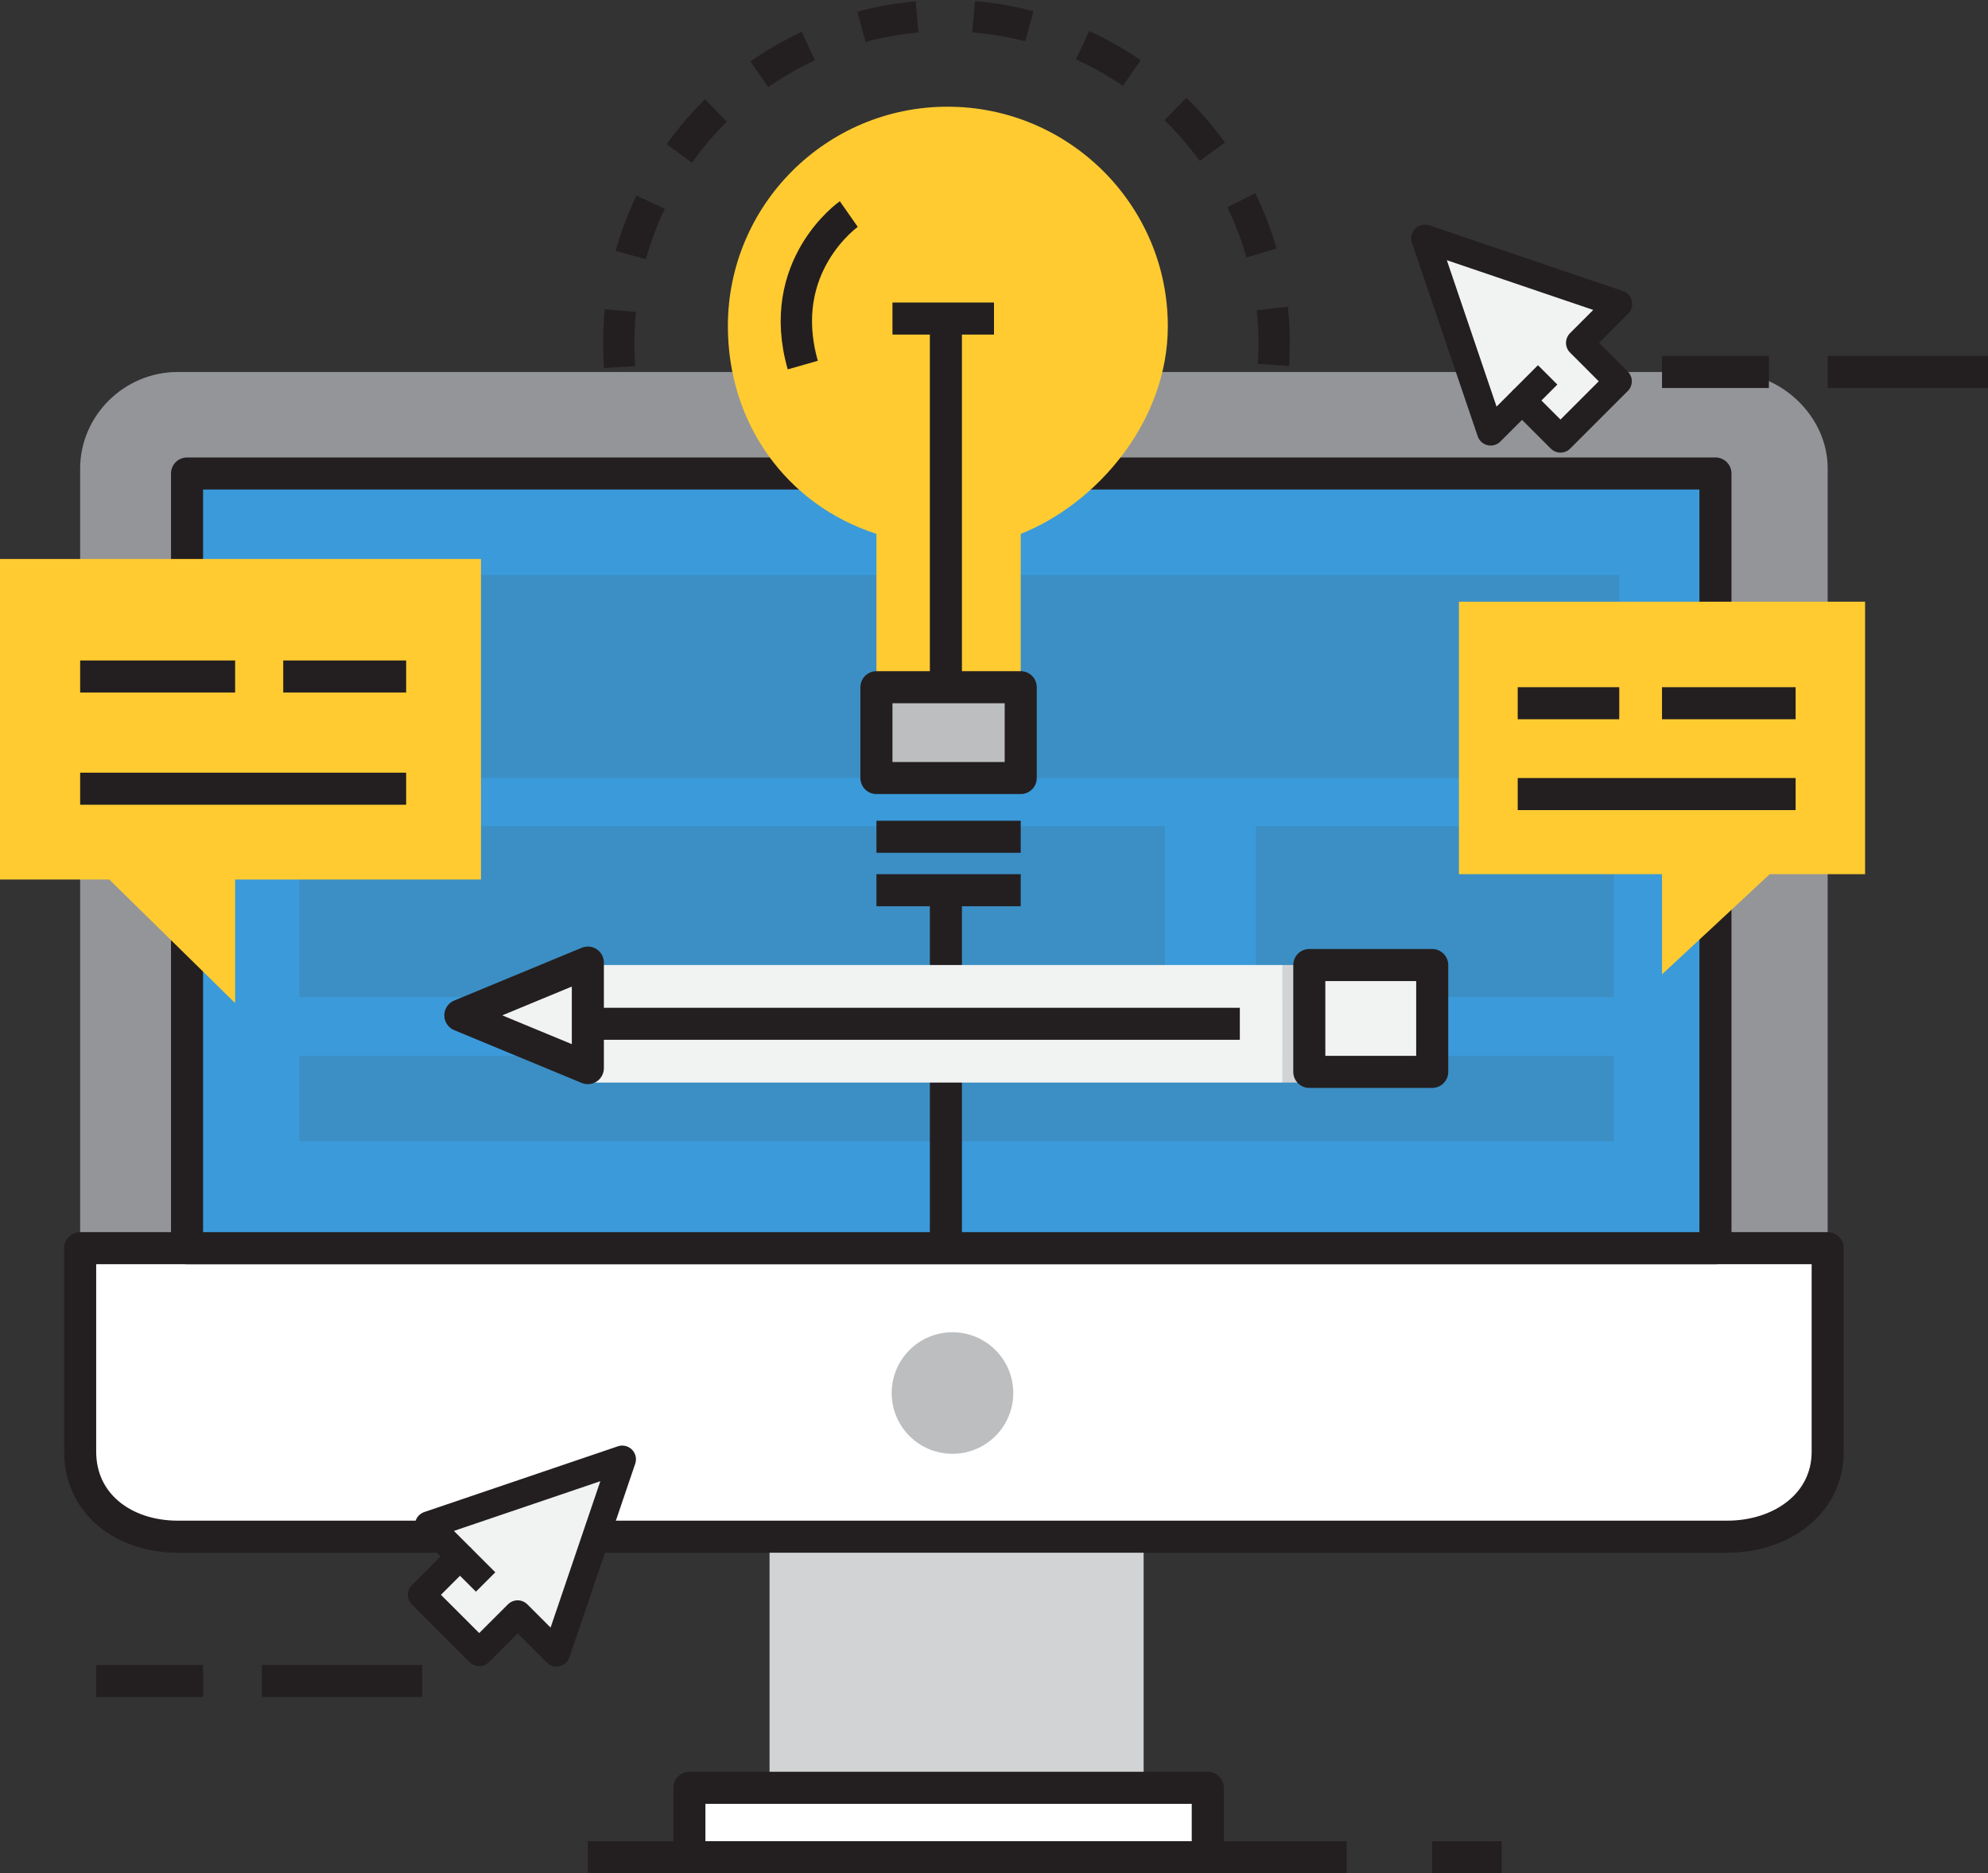
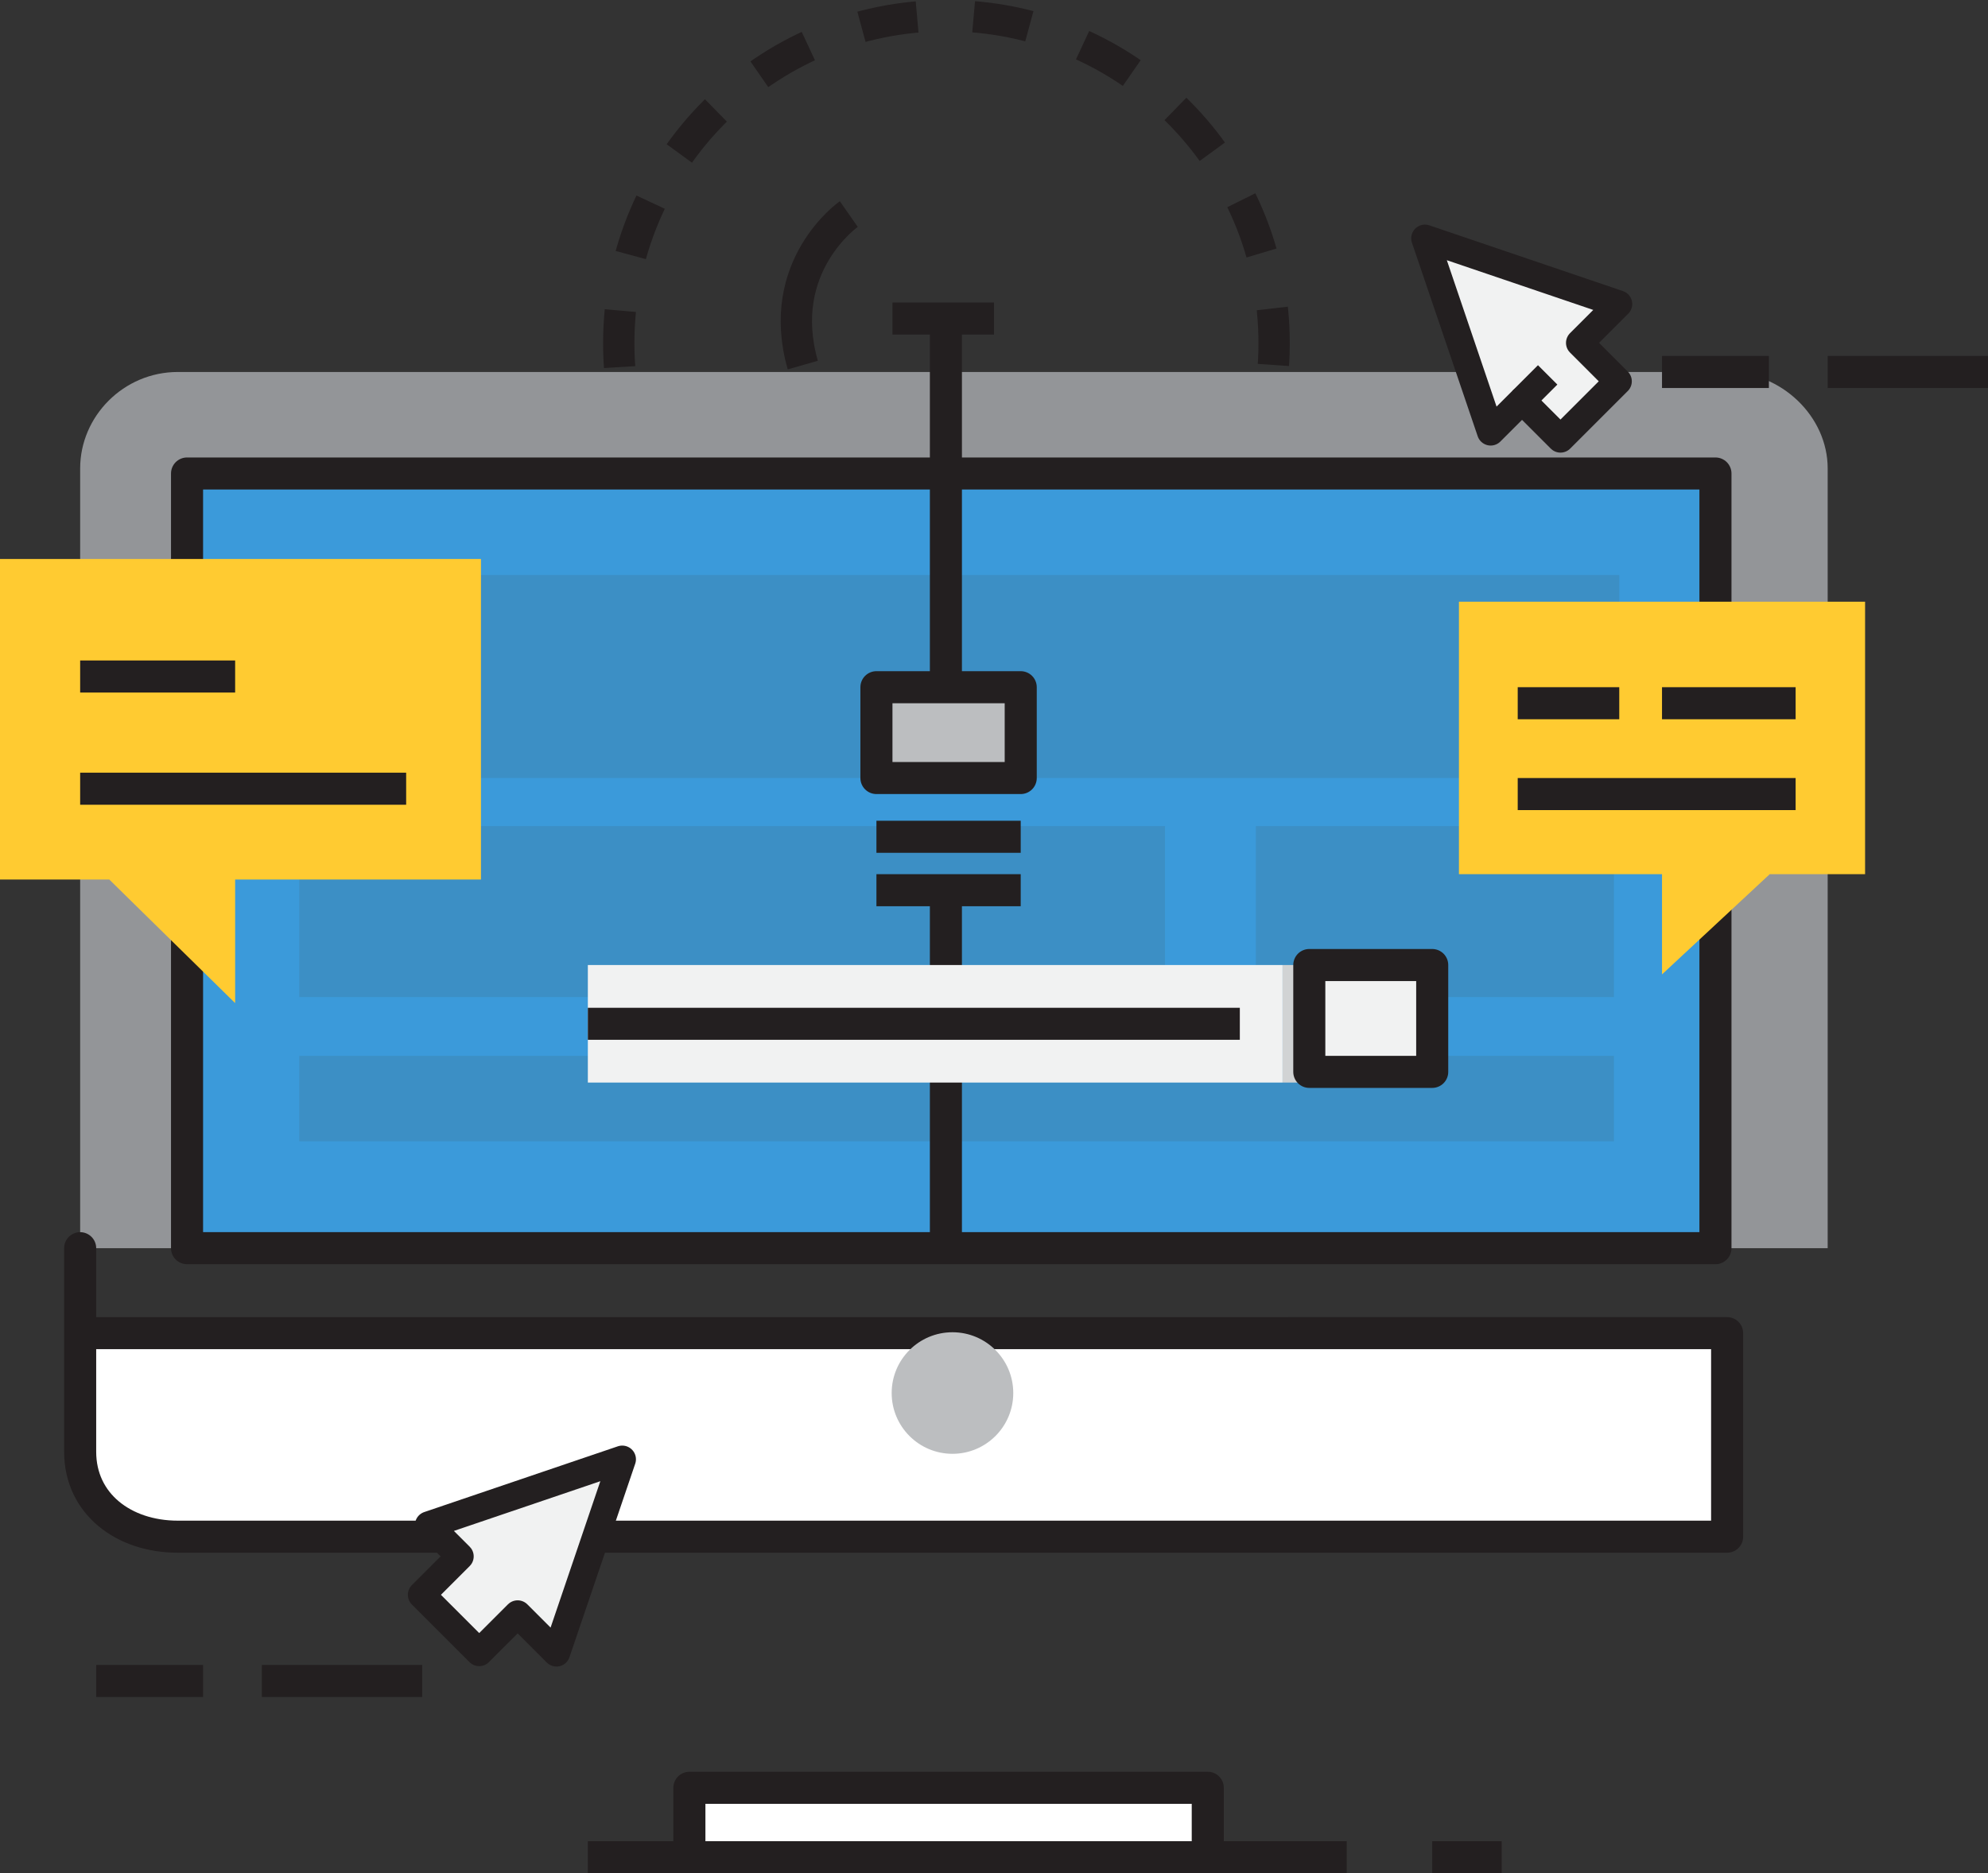
<svg xmlns="http://www.w3.org/2000/svg" version="1.1" x="0px" y="0px" width="372px" height="350.625px" viewBox="0 0 372 350.625" enable-background="new 0 0 372 350.625" xml:space="preserve">
  <rect x="0" y="0" width="372" height="350.625" fill="#333333" stroke="none" />
  <g id="Background">
</g>
  <g id="Element">
    <g>
      <g>
        <path fill="none" stroke="#231F20" stroke-width="5.86" stroke-linejoin="round" d="M144.991,116.497     c-1.458-0.898-2.876-1.855-4.249-2.868" />
        <path fill="none" stroke="#231F20" stroke-width="5.86" stroke-linejoin="round" stroke-dasharray="10.589,10.589" d="     M132.802,106.646C122.26,95.635,115.783,80.7,115.783,64.25c0-33.866,27.452-61.32,61.316-61.32     c33.866,0,61.318,27.454,61.318,61.32c0,18.233-7.957,34.611-20.592,45.842" />
        <path fill="none" stroke="#231F20" stroke-width="5.86" stroke-linejoin="round" d="M213.729,113.432     c-1.368,1.021-2.78,1.985-4.233,2.891" />
      </g>
    </g>
    <g>
-       <rect x="144" y="287.625" fill="#D1D3D4" width="70" height="47" />
      <g>
        <path fill="#939598" d="M342,87.671c0-9.732-8.653-18.046-18.815-18.046H33.269C23.105,69.625,15,77.939,15,87.671v145.954h327     V87.671z" />
-         <path fill="#FFFFFF" stroke="#231F20" stroke-width="6" stroke-linejoin="round" stroke-miterlimit="10" d="M15,233.625v38.098     c0,9.739,8.105,15.902,18.269,15.902h289.916c10.162,0,18.815-6.163,18.815-15.902v-38.098H15z" />
+         <path fill="#FFFFFF" stroke="#231F20" stroke-width="6" stroke-linejoin="round" stroke-miterlimit="10" d="M15,233.625v38.098     c0,9.739,8.105,15.902,18.269,15.902h289.916v-38.098H15z" />
      </g>
      <circle fill="#BCBEC0" cx="178.229" cy="260.736" r="11.376" />
      <rect x="129" y="334.625" fill="#FFFFFF" stroke="#231F20" stroke-width="6" stroke-linejoin="round" stroke-miterlimit="10" width="97" height="13" />
      <rect x="35" y="88.625" fill="#3B9ADA" stroke="#231F20" stroke-width="6" stroke-linejoin="round" stroke-miterlimit="10" width="286" height="145" />
      <g>
        <rect x="56" y="107.625" fill="#3C8FC5" width="247" height="38" />
        <rect x="56" y="154.625" fill="#3C8FC5" width="162" height="32" />
        <rect x="235" y="154.625" fill="#3C8FC5" width="67" height="32" />
        <rect x="56" y="197.625" fill="#3C8FC5" width="246" height="16" />
      </g>
    </g>
    <g>
      <g>
-         <path fill="#FFCB31" d="M218.527,61.047c0-22.687-18.532-41.075-41.221-41.075c-22.686,0-41.104,18.389-41.104,41.075     c0,18.047,10.797,33.366,27.797,38.879v28.699h27V99.926C205,94.413,218.527,79.094,218.527,61.047z" />
        <rect x="164" y="128.625" fill="#BCBEC0" stroke="#231F20" stroke-width="6" stroke-linejoin="round" stroke-miterlimit="10" width="27" height="17" />
        <line fill="none" stroke="#231F20" stroke-width="6" stroke-linejoin="round" stroke-miterlimit="10" x1="177" y1="128.625" x2="177" y2="59.625" />
        <line fill="none" stroke="#231F20" stroke-width="6" stroke-linejoin="round" stroke-miterlimit="10" x1="167" y1="59.625" x2="186" y2="59.625" />
        <path fill="none" stroke="#231F20" stroke-width="5.86" stroke-linejoin="round" stroke-miterlimit="10" d="M158.829,40.066     c0,0-13.911,9.718-8.609,28.267" />
      </g>
      <line fill="none" stroke="#231F20" stroke-width="6" stroke-linejoin="round" stroke-miterlimit="10" x1="164" y1="156.625" x2="191" y2="156.625" />
      <line fill="none" stroke="#231F20" stroke-width="6" stroke-linejoin="round" stroke-miterlimit="10" x1="164" y1="166.625" x2="191" y2="166.625" />
      <line fill="none" stroke="#231F20" stroke-width="6" stroke-linejoin="round" stroke-miterlimit="10" x1="177" y1="166.625" x2="177" y2="233.625" />
    </g>
    <g>
      <g>
        <rect x="240" y="180.625" fill="#D1D3D4" width="5" height="22" />
        <rect x="110" y="180.625" fill="#F1F2F2" width="130" height="22" />
        <rect x="245" y="180.625" fill="#F1F2F2" stroke="#231F20" stroke-width="6" stroke-linejoin="round" stroke-miterlimit="10" width="23" height="20" />
      </g>
-       <polygon fill="#F1F2F2" stroke="#231F20" stroke-width="6" stroke-linejoin="round" stroke-miterlimit="10" points="    86.143,190.045 110,199.925 110,180.167   " />
      <line fill="none" stroke="#231F20" stroke-width="6" stroke-linejoin="round" stroke-miterlimit="10" x1="110" y1="191.625" x2="232" y2="191.625" />
    </g>
    <g>
      <polygon fill="#F1F2F2" stroke="#231F20" stroke-width="5.127" stroke-linejoin="round" stroke-miterlimit="10" points="    104.129,309.366 116.437,273.137 80.208,285.443 86.076,291.312 78.884,298.505 89.671,309.29 96.863,302.1   " />
-       <line fill="#FFFFFF" stroke="#231F20" stroke-width="5.127" stroke-linejoin="round" stroke-miterlimit="10" x1="86.076" y1="291.312" x2="90.87" y2="296.105" />
    </g>
    <g>
      <polygon fill="#F1F2F2" stroke="#231F20" stroke-width="5.127" stroke-linejoin="round" stroke-miterlimit="10" points="    302.863,56.909 266.634,44.602 278.939,80.831 284.81,74.962 292.001,82.154 302.787,71.367 295.597,64.175   " />
      <line fill="#FFFFFF" stroke="#231F20" stroke-width="5.127" stroke-linejoin="round" stroke-miterlimit="10" x1="284.81" y1="74.962" x2="289.603" y2="70.168" />
    </g>
    <line fill="none" stroke="#231F20" stroke-width="6" stroke-linejoin="round" stroke-miterlimit="10" x1="110" y1="347.625" x2="252" y2="347.625" />
    <line fill="none" stroke="#231F20" stroke-width="6" stroke-linejoin="round" stroke-miterlimit="10" x1="268" y1="347.625" x2="281" y2="347.625" />
    <g>
      <polygon fill="#FFCB31" points="0,104.625 90,104.625 90,164.625 44,164.625 44,187.752 20.453,164.625 0,164.625   " />
      <line fill="none" stroke="#231F20" stroke-width="6" stroke-linejoin="round" stroke-miterlimit="10" x1="15" y1="126.625" x2="44" y2="126.625" />
-       <line fill="none" stroke="#231F20" stroke-width="6" stroke-linejoin="round" stroke-miterlimit="10" x1="53" y1="126.625" x2="76" y2="126.625" />
      <line fill="none" stroke="#231F20" stroke-width="6" stroke-linejoin="round" stroke-miterlimit="10" x1="15" y1="147.625" x2="76" y2="147.625" />
    </g>
    <g>
      <polygon fill="#FFCB31" points="349,112.625 273,112.625 273,163.625 311,163.625 311,182.38 331.153,163.625 349,163.625   " />
      <line fill="#F1F2F2" stroke="#231F20" stroke-width="6" stroke-linejoin="round" stroke-miterlimit="10" x1="336" y1="131.625" x2="311" y2="131.625" />
      <line fill="#F1F2F2" stroke="#231F20" stroke-width="6" stroke-linejoin="round" stroke-miterlimit="10" x1="303" y1="131.625" x2="284" y2="131.625" />
      <line fill="#F1F2F2" stroke="#231F20" stroke-width="6" stroke-linejoin="round" stroke-miterlimit="10" x1="336" y1="148.625" x2="284" y2="148.625" />
    </g>
    <line fill="none" stroke="#231F20" stroke-width="6" stroke-linejoin="round" stroke-miterlimit="10" x1="79" y1="314.625" x2="49" y2="314.625" />
    <line fill="none" stroke="#231F20" stroke-width="6" stroke-linejoin="round" stroke-miterlimit="10" x1="38" y1="314.625" x2="18" y2="314.625" />
    <line fill="none" stroke="#231F20" stroke-width="6" stroke-linejoin="round" stroke-miterlimit="10" x1="372" y1="69.625" x2="342" y2="69.625" />
    <line fill="none" stroke="#231F20" stroke-width="6" stroke-linejoin="round" stroke-miterlimit="10" x1="331" y1="69.625" x2="311" y2="69.625" />
  </g>
</svg>